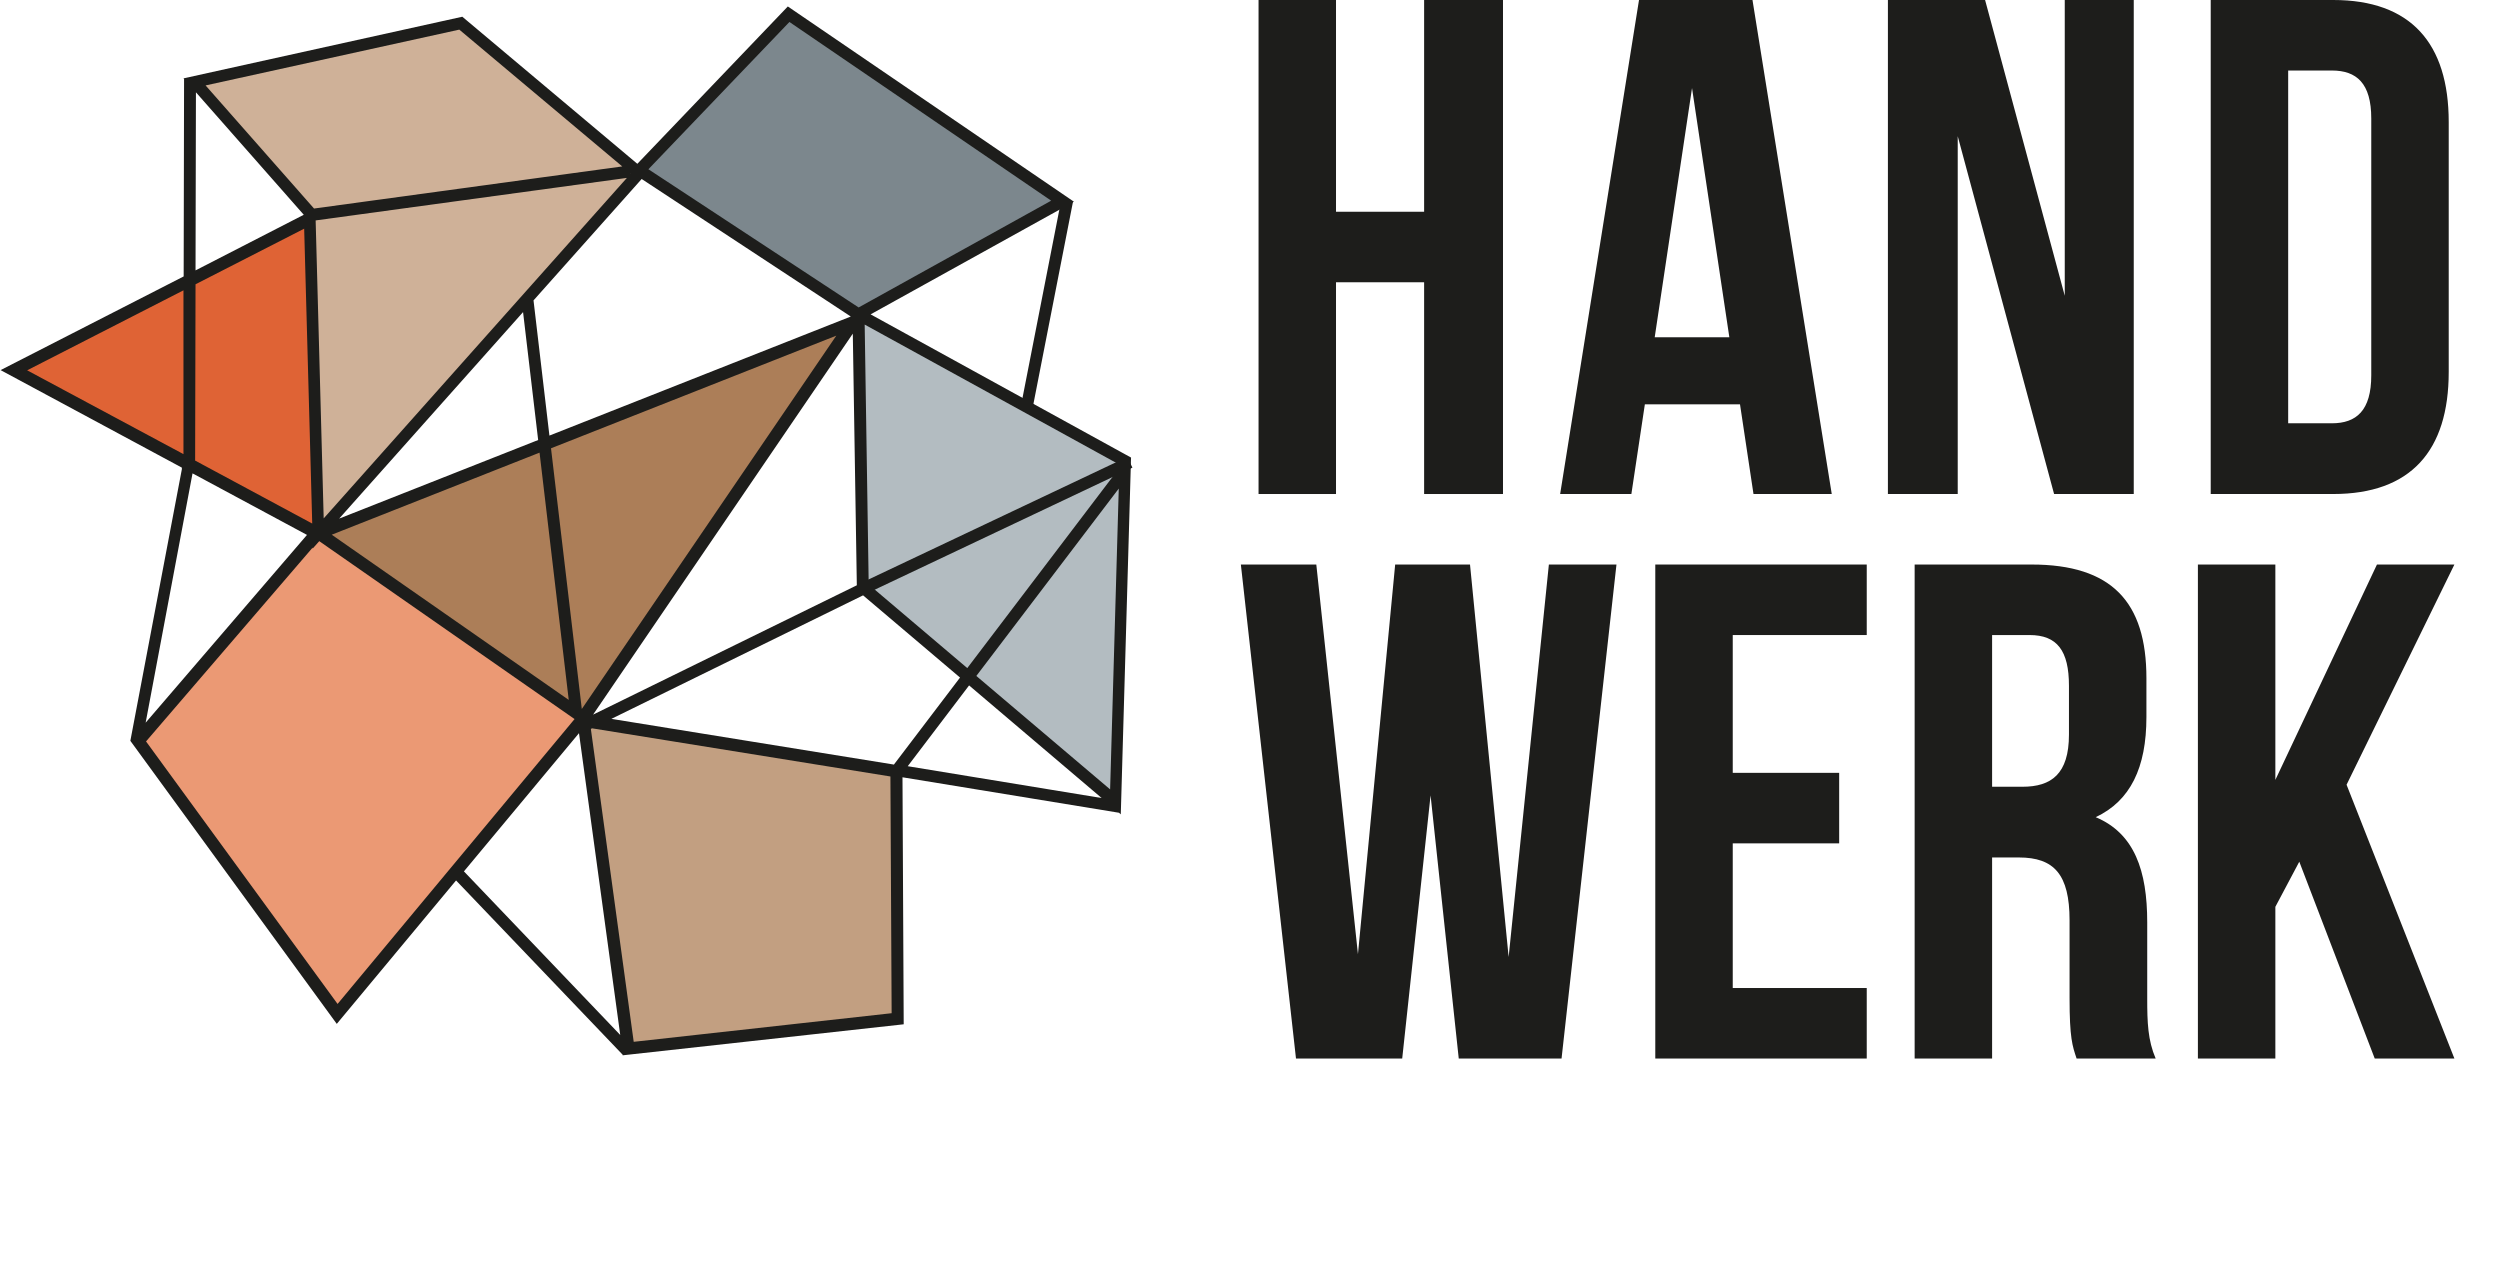
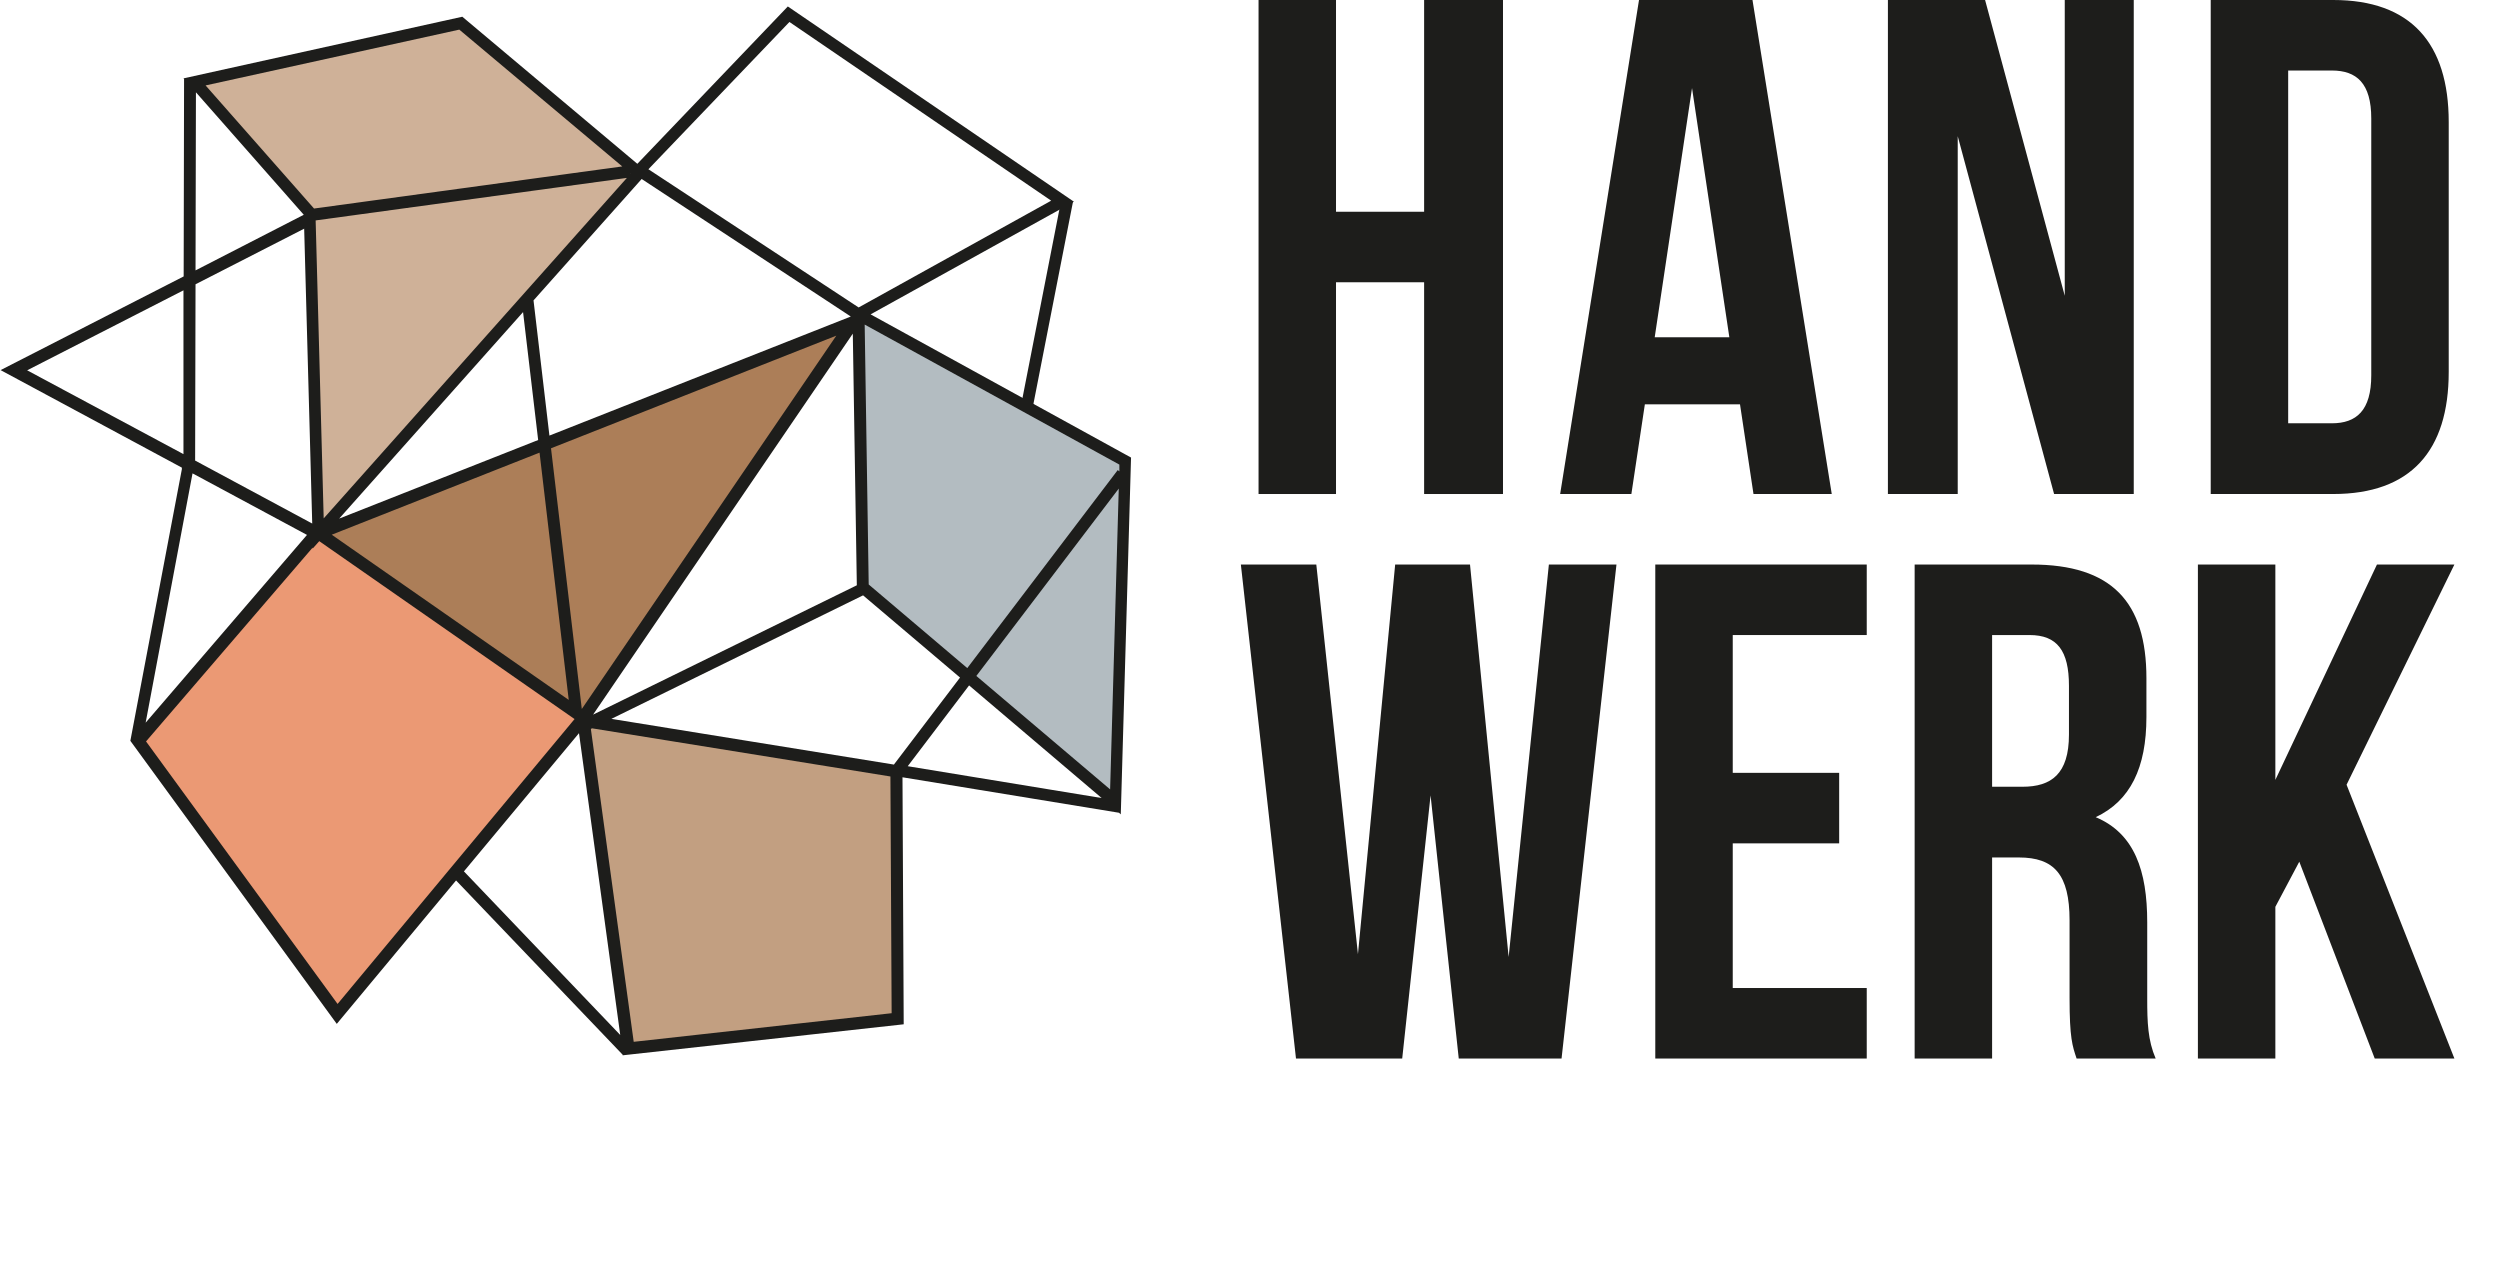
<svg xmlns="http://www.w3.org/2000/svg" width="233" height="118" viewBox="0 0 233 118" fill="none">
  <path d="M83.551 71.879L83.663 94.937L58.556 97.735L54.375 67.166L83.551 71.879Z" fill="#C29F81" />
  <path d="M59.571 16.111L42.94 2.159L18.133 7.642L28.839 19.81L29.645 49.703L59.571 16.111Z" fill="#CFB198" />
  <path d="M29.617 49.741L79.474 30.044L54.236 67.073" fill="#AC7E58" />
-   <path d="M29.591 49.703L1.297 34.494L28.991 20.317" fill="#DF6335" />
  <path d="M31.427 94.487L12.883 69.062L29.589 49.609L54.396 66.903L31.427 94.487Z" fill="#EB9974" />
  <path d="M103.971 74.733L104.871 42.962L80.008 29.293L80.402 54.736L103.971 74.733Z" fill="#B3BCC1" />
-   <path d="M80 29.293L99.032 18.759L73.494 1.333L59.562 15.886L80 29.293Z" fill="#7C878D" />
-   <path d="M105.068 42.584L80.422 54.256L80.895 55.257L105.541 43.585L105.068 42.584Z" fill="#1D1D1B" />
  <path d="M98.925 18.548L95.203 37.565L96.289 37.778L100.011 18.761L98.925 18.548Z" fill="#1D1D1B" />
  <path d="M81.15 29.293L100.088 18.797L73.425 0.602L59.4 15.267L43.087 1.559L17.099 7.305L17.155 7.361L17.117 25.763L0.055 34.494L16.949 43.583V43.733L12.149 69.044L31.387 95.426L42.505 82.057L58.031 98.299V98.355L84.225 95.464L84.112 72.443L104.288 75.748L104.457 75.898L105.413 42.644L81.131 29.293H81.15ZM73.575 2.047L97.969 18.703L80.025 28.655L60.431 15.774L73.575 2.047ZM50.287 42.193L53.006 65.233L30.918 49.835L50.268 42.193H50.287ZM31.611 48.333L48.749 29.087L50.156 41.01L31.611 48.333ZM51.356 41.78L77.944 31.283L54.224 66.078L51.356 41.799V41.78ZM79.481 31.077L79.856 54.548L55.275 66.603L79.481 31.096V31.077ZM59.793 16.675L79.294 29.5L51.206 40.597L49.724 27.997L59.793 16.694V16.675ZM58.762 16.168H58.743V16.149H58.762V16.168ZM30.168 48.314L29.418 20.543L58.425 16.581L30.168 48.314ZM42.806 2.761L57.993 15.511L29.268 19.435L19.161 7.962L42.806 2.761ZM29.08 48.784L18.186 42.925L18.224 26.495L28.349 21.313L29.099 48.784H29.08ZM18.242 8.582L28.311 20.017L18.224 25.2L18.261 8.601L18.242 8.582ZM2.53 34.513L17.099 27.059V42.324L2.53 34.513ZM17.961 44.127L28.611 49.854L13.574 67.354L17.942 44.127H17.961ZM31.462 93.567L13.611 69.101L29.137 51.037V51.131L29.755 50.436L53.549 67.016L31.462 93.567ZM43.237 81.212L53.962 68.331L57.806 96.459L43.237 81.212ZM59.062 97.097L55.068 67.936L55.181 67.88L82.987 72.368L83.1 94.431L59.062 97.097ZM83.325 71.26L56.981 66.998L80.438 55.487L89.475 63.148L83.325 71.241V71.26ZM84.6 71.41L90.319 63.881L102.675 74.377L84.6 71.41ZM103.463 73.57L90.994 62.998L104.269 45.535L103.463 73.588V73.57ZM104.307 43.92L104.175 43.808L90.15 62.266L80.963 54.473L80.588 30.251L104.325 43.301V43.92H104.307Z" fill="#1D1D1B" />
  <path d="M124.516 26.307H132.728V46.042H140.079V0H132.728V19.735H124.516V0H117.297V46.042H124.516V26.307Z" fill="#1D1D1B" />
  <path d="M157.688 8.149L161.175 31.433H154.219L157.706 8.149H157.688ZM163.332 0H152.756L145.406 46.042H152.044L153.3 37.686H162.169L163.425 46.042H170.719L163.332 0Z" fill="#1D1D1B" />
  <path d="M191.441 46.042H198.866V0H192.435V27.565L185.01 0H175.953V46.042H182.46V12.693L191.441 46.042Z" fill="#1D1D1B" />
  <path d="M217.327 6.572C219.633 6.572 221.002 7.755 221.002 11.041V34.982C221.002 38.268 219.614 39.451 217.327 39.451H213.258V6.572H217.327ZM206.039 46.042H217.458C224.677 46.042 228.221 42.023 228.221 34.663V11.379C228.221 4.018 224.677 0 217.458 0H206.039V46.042Z" fill="#1D1D1B" />
  <path d="M135.955 98.655H145.537L150.655 52.614H144.355L140.605 89.192L137.005 52.614H130.03L126.561 88.929L122.68 52.614H115.648L120.786 98.655H130.686L133.33 74.132L135.955 98.655Z" fill="#1D1D1B" />
  <path d="M161.492 59.186H173.98V52.614H154.273V98.655H173.98V92.083H161.492V78.601H171.411V72.029H161.492V59.186Z" fill="#1D1D1B" />
  <path d="M189.152 59.186C191.721 59.186 192.827 60.632 192.827 63.918V68.462C192.827 72.142 191.177 73.325 188.496 73.325H185.664V59.186H189.152ZM200.908 98.655C200.177 96.947 200.121 95.294 200.121 93.06V85.962C200.121 81.155 198.939 77.681 195.321 76.16C198.546 74.639 200.046 71.56 200.046 66.828V63.204C200.046 56.106 196.821 52.614 189.339 52.614H178.445V98.655H185.664V79.916H188.158C191.439 79.916 192.883 81.493 192.883 85.774V93.003C192.883 96.759 193.146 97.472 193.539 98.655H200.889H200.908Z" fill="#1D1D1B" />
  <path d="M221.325 98.655H228.75L218.7 73.137L228.75 52.614H221.532L212.063 72.686V52.614H204.844V98.655H212.063V84.516L214.294 80.31L221.325 98.655Z" fill="#1D1D1B" />
</svg>